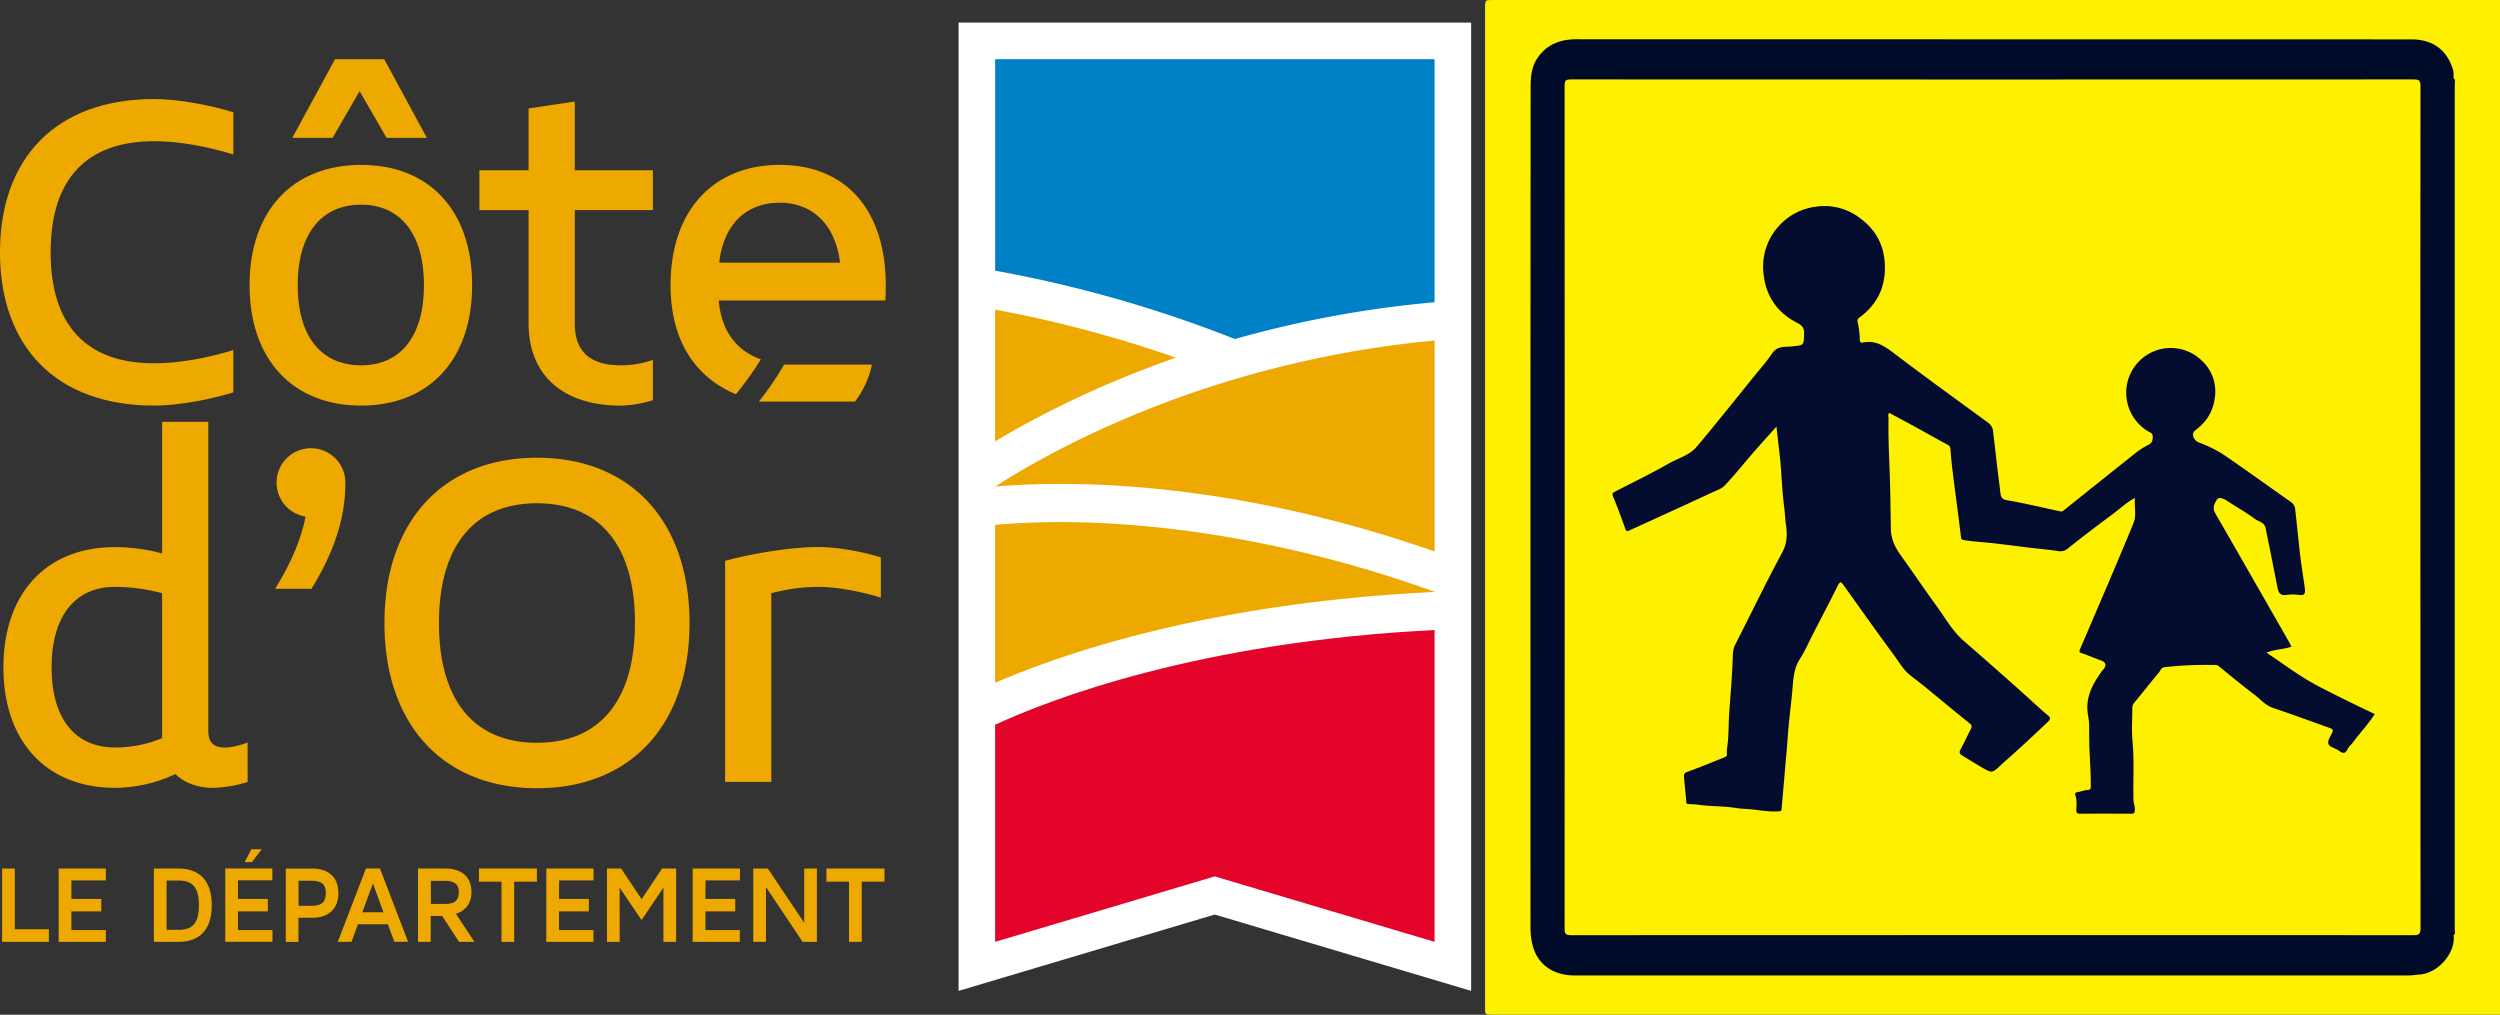
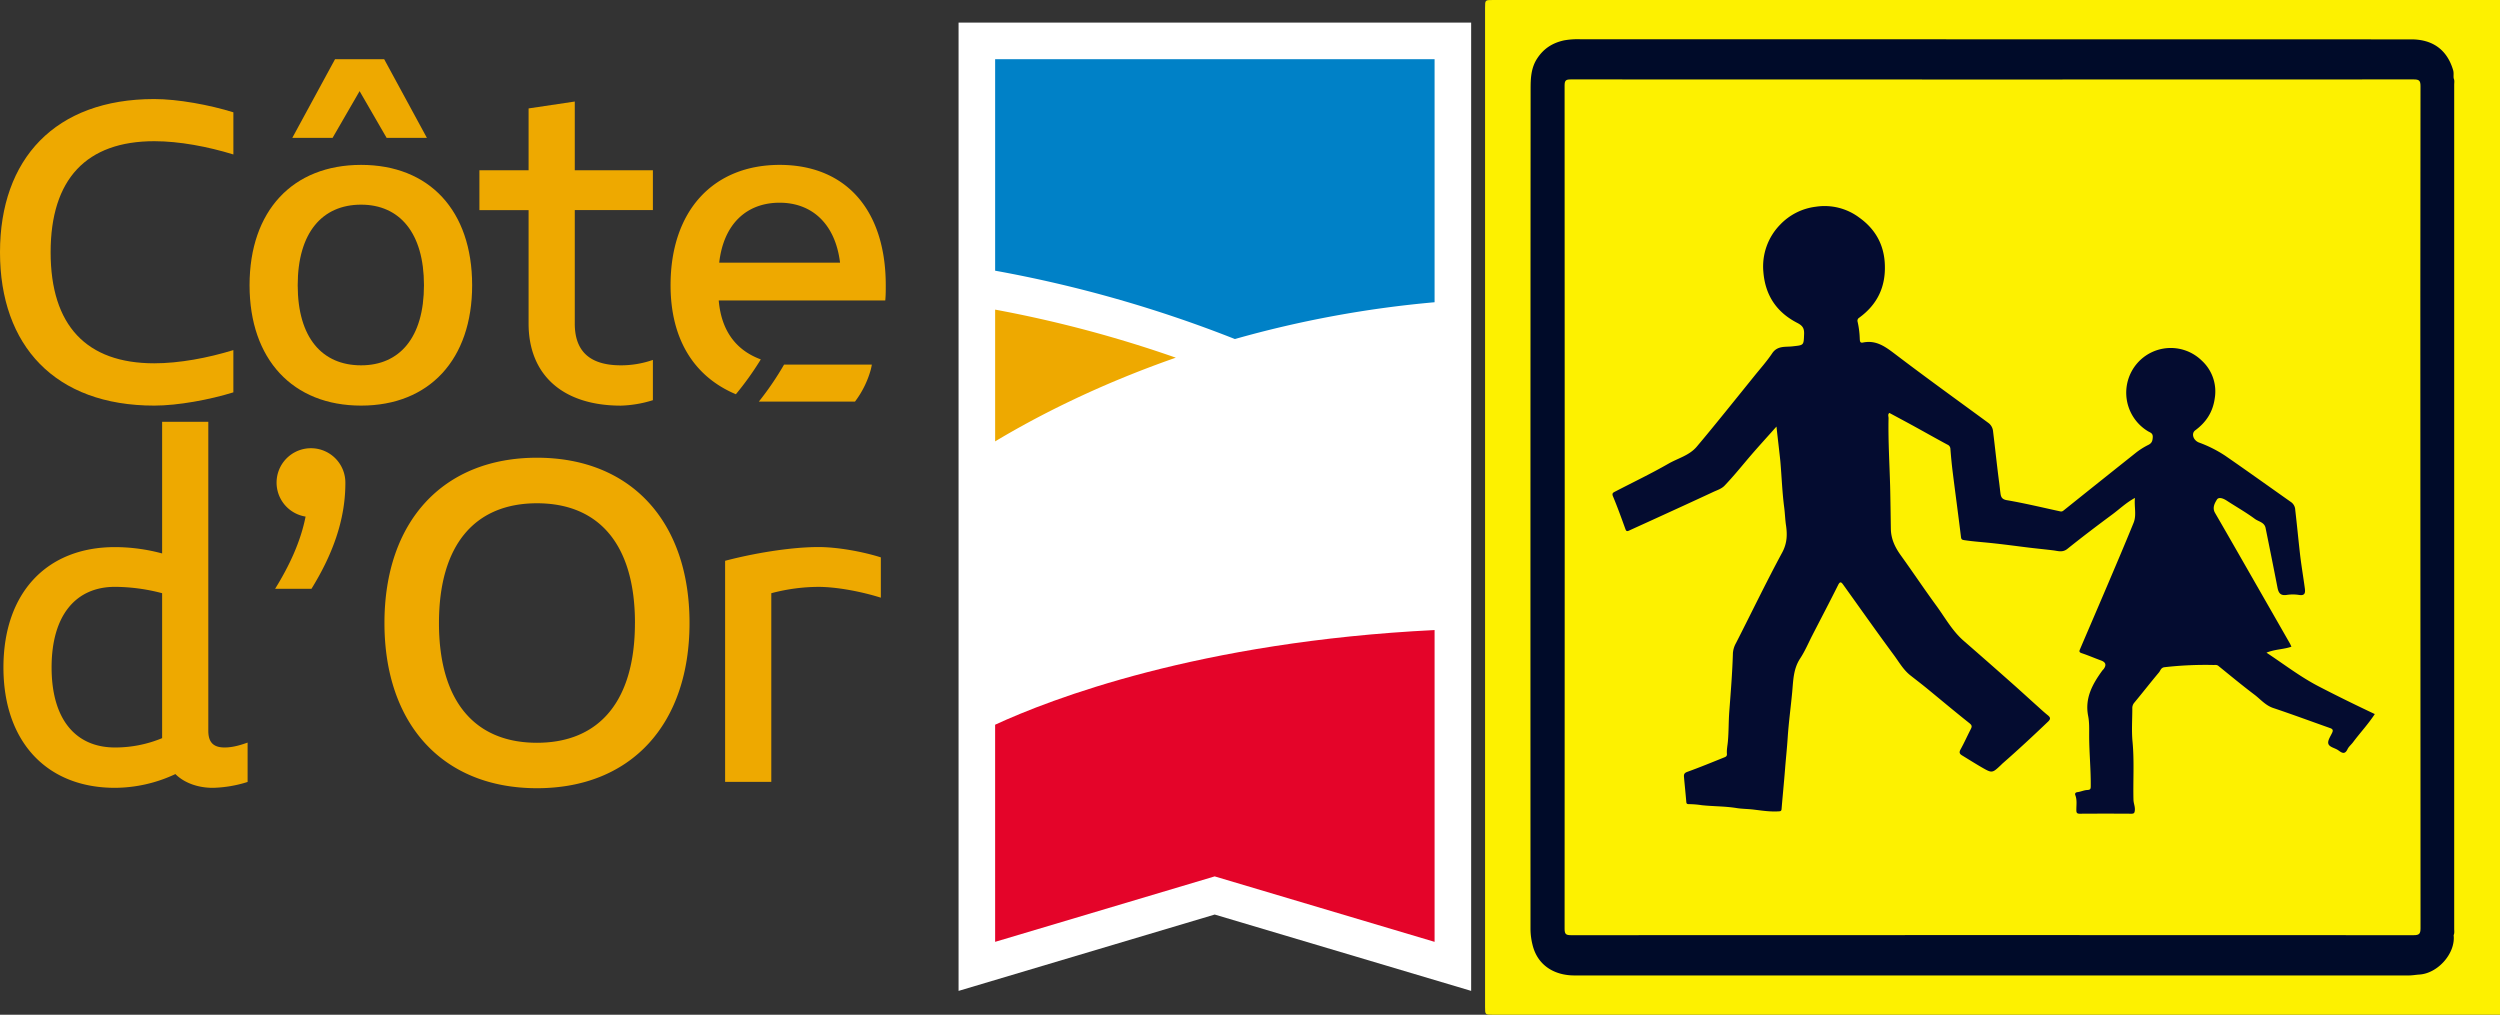
<svg xmlns="http://www.w3.org/2000/svg" id="Calque_1" data-name="Calque 1" viewBox="0 0 1575.79 639.6">
  <rect x="0" y="0" width="1575.79" height="639.6" fill="#333333" stroke="none" />
  <defs>
    <style>.cls-1{fill:#fdf100;}.cls-2{fill:#000b29;}.cls-3{fill:#040b2a;}.cls-4{fill:#040c30;}.cls-5{fill:#fff;}.cls-6{fill:#e40429;}.cls-7{fill:#eea900;}.cls-8{fill:#0081c7;}</style>
  </defs>
  <path class="cls-1" d="M1575.79,639.6H941.06c-5,0-5,0-5-4.92V4.91c0-4.91,0-4.91,5-4.91h634.73Z" transform="translate(0 0)" />
  <path class="cls-2" d="M1546.57,589.44c1.3,11.3-9.81,24.1-21.63,24.84-2.15.13-4.38.56-6.58.56h-526c-12.38,0-23.18-6.13-26.37-19.26a41.92,41.92,0,0,1-1.29-9.78q-.09-264.85.07-529.71c0-6.54.19-13.3,4.23-19.37,4.15-6.27,9.68-9.68,16.78-11.26a48.57,48.57,0,0,1,10.7-.7q261.7,0,523.4.06c12.88,0,22.41,6,26.37,19.42.52,1.75.11,3.46.35,5.18.63,1.31.32,2.71.32,4.06V585.39C1546.91,586.73,1547.2,588.13,1546.57,589.44Z" transform="translate(0 0)" />
-   <path class="cls-3" d="M1546.57,589.44v-540c1.35.91.67,2.29.67,3.42q.06,266.6,0,533.19C1547.24,587.15,1547.91,588.53,1546.57,589.44Z" transform="translate(0 0)" />
  <path class="cls-1" d="M1525.61,320.08q0,132.53.09,265c0,3.7-1,4.38-4.48,4.38q-265.47-.13-530.93,0c-3.19,0-4.1-.61-4.1-4q.15-265.8,0-531.6c0-3.21.87-3.8,3.9-3.8q265.65.12,531.3,0c3.3,0,4.3.67,4.29,4.18Q1525.53,187.21,1525.61,320.08Z" transform="translate(0 0)" />
-   <path class="cls-3" d="M1545.61,54.89V587.07h-.38V54.93Z" transform="translate(0 0)" />
  <path class="cls-4" d="M1119.74,268.87c-6.5,7.32-12.61,13.94-18.4,20.81-4.68,5.56-9.29,11.16-14.31,16.42-1.91,2-4.56,2.8-7,3.92-12.85,6-25.76,11.88-38.66,17.78-4.84,2.22-9.7,4.4-14.53,6.63-1.21.56-1.79.53-2.32-.95-2.5-6.93-5-13.86-7.85-20.67-.83-2,.28-2.38,1.44-3,11.21-5.82,22.63-11.28,33.57-17.56,6-3.44,13.1-5.15,17.78-10.67,6.1-7.21,12.06-14.54,18-21.87s12-14.86,18-22.3c3.9-4.87,8.12-9.53,11.57-14.7,3.27-4.91,8.27-3.9,12.62-4.38,7.38-.82,7.24-.44,7.5-7.76.13-3.6-.88-5.28-4.34-7.06-12.92-6.65-20.16-17.3-21.33-32.14a37.66,37.66,0,0,1,10.64-29.83,37.26,37.26,0,0,1,22.37-11.23,36.46,36.46,0,0,1,27.55,6.93c10,7.17,15.53,17,16,29.47.6,14.12-4.76,25.27-16.16,33.55a2.21,2.21,0,0,0-1,2.56,56,56,0,0,1,1.36,10.87c.11,1.41.16,2.6,2,2.22,8.31-1.72,14.12,2.6,20.33,7.32,19.4,14.75,39.18,29,58.82,43.4a7.4,7.4,0,0,1,2.88,5.31c1.32,10.83,2.45,21.67,3.87,32.48.27,2.07.47,4.14.74,6.2.3,2.25.64,4.05,4,4.64,11.35,1.94,22.56,4.65,33.82,7.09,1.15.25,1.8-.42,2.6-1.06q22.35-17.91,44.76-35.73a44.63,44.63,0,0,1,8-5.1c2.29-1.11,2.74-2.55,2.86-4.9.13-2.58-1.58-2.88-3.11-3.79a28.37,28.37,0,0,1-6.74-42.74,28,28,0,0,1,39.49-2.88c.48.41.94.84,1.39,1.28A26.34,26.34,0,0,1,1396,251c-1.22,8.8-5.44,15.16-12.33,20.26-2.65,2-1.2,6.3,2.37,7.67a78.29,78.29,0,0,1,16.55,8.33c14,9.67,27.86,19.61,41.78,29.42a6.34,6.34,0,0,1,2.36,4.77c1.11,9.51,2,19,3.09,28.54.83,6.91,2,13.78,2.93,20.68.35,2.62.38,5-3.63,4.33a25.83,25.83,0,0,0-7.85,0c-3.64.54-5-1.06-5.68-4.35-2.45-12.63-5-25.25-7.56-37.87-.73-3.59-4.43-4-6.74-5.7-5.65-4.18-11.81-7.65-17.71-11.5-2.1-1.37-5.06-2.59-6.25-.64-1.33,2.15-3,5.08-1.2,8.28,9.19,15.85,18.26,31.77,27.37,47.67q9.95,17.37,19.88,34.74c.36.64.62,1.33.93,2-5,1.75-10.32,1.55-15.72,3.76,11.09,7.3,21.38,15.31,33.09,21.34,11.56,6,23.2,11.69,35.19,17.36-4.15,6.36-9.29,11.84-13.76,17.82-1.1,1.47-2.66,2.69-3.42,4.31-1.65,3.48-3.44,2.46-5.74.77-2.1-1.55-5.77-2-6.37-4.25-.53-2,1.44-4.68,2.47-7,.73-1.6.14-2.3-1.3-2.8-12-4.24-23.87-8.65-35.91-12.68-4.89-1.64-8-5.5-11.83-8.4-7.71-5.82-15.17-12-22.67-18.09-1-.86-2.09-.59-3.16-.62a227.71,227.71,0,0,0-30.78,1.39c-2.37.25-2.58,2.13-3.57,3.3-5.28,6.27-10.3,12.76-15.54,19.06a5.22,5.22,0,0,0-1.26,3.68c0,7-.52,14,.14,21,1.16,12.2.28,24.39.59,36.58.06,2.24,1.09,4.28.86,6.58-.16,1.53-.41,2.17-2.11,2.16q-16.3-.11-32.62,0c-1.63,0-2.11-.48-2.13-2.12-.06-3.19.56-6.42-.65-9.57-.39-1,0-1.75,1.46-1.93,2-.25,4-1.22,6-1.32s2.25-.64,2.26-2.38c.1-10.7-1-21.37-1-32.07,0-4,.15-8.23-.63-12.19-2.21-11.2,2.66-20,8.81-28.51.29-.4.67-.74,1-1.14,1.86-2.59,1.23-4.3-1.75-5.38-4.09-1.49-8.09-3.24-12.21-4.6-1.9-.62-1.35-1.6-.9-2.66,5.79-13.57,11.65-27.12,17.42-40.7,5.49-12.93,11-25.82,16.29-38.85,1.93-4.81.29-10,.82-15.64-5.54,3-9.64,7-14.17,10.35-9.61,7.12-19.15,14.34-28.48,21.83-2.94,2.36-5.92,1.25-8.61.91-5.83-.72-11.68-1.26-17.5-2-8-1-16-2.08-24.08-2.87-4.89-.48-9.77-.84-14.63-1.58-1.5-.23-2-.44-2.18-2.09-1.64-13.48-3.47-26.93-5.16-40.4-.63-5-1.1-10-1.49-15a3,3,0,0,0-1.93-2.75c-6.74-3.62-13.39-7.39-20.09-11.07-5.43-3-10.89-5.89-16.44-8.89-1.19.86-.52,2.21-.54,3.32-.29,14.33.62,28.63,1,42.94.22,8.94.31,17.89.45,26.83.11,6.41,2.66,11.65,6.3,16.71,7.53,10.46,14.7,21.19,22.31,31.6,5.55,7.59,10.09,16,17.34,22.28q15.48,13.47,30.83,27.09c5.37,4.75,10.63,9.62,16,14.41,2,1.82,4,3.65,6.12,5.35,1.69,1.37,2,2.34.17,4.07-9.43,9-18.92,17.83-28.72,26.39-.28.25-.53.53-.8.79-5.66,5.36-5.69,5.41-12.3,1.59-4.19-2.43-8.27-5-12.43-7.55-1.65-1-1.85-2-.85-3.79,2.3-4.14,4.22-8.49,6.4-12.71.86-1.66.82-2.46-.92-3.83-9-7.14-17.86-14.59-26.78-21.9-3.4-2.78-6.9-5.45-10.36-8.17-4.44-3.5-7.17-8.43-10.43-12.84-10.85-14.68-21.35-29.61-32-44.45-1.24-1.73-2-1.89-3.12.36-5.27,10.54-10.74,21-16.15,31.47-2.56,5-4.73,10.18-7.78,14.82-4.31,6.54-4.33,13.82-5,21.1-.9,9.65-2.23,19.28-2.86,28.94-.42,6.53-1.13,13-1.64,19.52-.66,8.46-1.51,16.91-2.21,25.36-.1,1.21-.65,1.36-1.65,1.42-5.35.37-10.67-.46-15.9-1.1-3.65-.45-7.33-.39-11-1-7.16-1.14-14.51-1-21.75-1.77a57.43,57.43,0,0,0-8.08-.67c-1,0-1.57-.16-1.67-1.38-.43-5.27-1-10.52-1.46-15.78-.14-1.58.2-2.51,2.13-3.2,7.74-2.79,15.35-5.92,23-9,.85-.35,2.07-.65,1.94-2.28-.22-2.58.35-5.14.59-7.71.58-6.29.42-12.64.89-18.94.93-12.32,1.94-24.62,2.3-37a15.18,15.18,0,0,1,1.92-6.19c9.71-19,19-38.33,29.14-57.12,3.17-5.85,3.25-11.44,2.39-17.21-.54-3.64-.63-7.32-1.1-11-1.29-9.75-1.61-19.63-2.47-29.45C1121.44,283.61,1120.57,276.58,1119.74,268.87Z" transform="translate(0 0)" />
  <polygon class="cls-5" points="604.2 14.26 927.29 14.26 927.29 624.57 765.65 576.45 604.2 624.58 604.2 14.26" />
  <path class="cls-6" d="M627.25,593.66,765.64,552.4l138.6,41.26V397.13c-148.58,7.35-242.28,43.65-277,59.67Z" transform="translate(0 0)" />
-   <path class="cls-7" d="M627.26,306.66c41.66-3.61,144.08-5.48,277,40.93v-133C762.82,227.88,663.44,283.39,627.26,306.66Z" transform="translate(0 0)" />
  <path class="cls-7" d="M627.25,195.16a767.2,767.2,0,0,1,113.88,30.29c-50.92,17.77-89.54,38.13-113.88,52.77Z" transform="translate(0 0)" />
-   <path class="cls-7" d="M627.25,330.8v99.6c42.76-18.55,135.3-50.49,277-57.27V373c-84.61-30.44-156.56-40.23-203.52-42.94A507.66,507.66,0,0,0,627.25,330.8Z" transform="translate(0 0)" />
  <path class="cls-8" d="M627.25,37.31V170.62A797.41,797.41,0,0,1,778.37,213.7a682.16,682.16,0,0,1,125.87-23.19V37.31Z" transform="translate(0 0)" />
  <path class="cls-7" d="M555.21,376.71V351.32c-11.76-3.72-27.55-6.51-39.32-6.51-17.65,0-41.19,4-58.84,8.67V492.83h29.11V373.92a116.64,116.64,0,0,1,29.73-4c11.77,0,27.56,3.09,39.32,6.81m-155,16c0,49.41-22.7,75.45-61.76,75.45s-61.76-26-61.76-75.45,22.72-75.51,61.78-75.51,61.76,26,61.76,75.45m34.39,0c0-64.1-37.06-104.16-96.15-104.16s-96.14,40.06-96.14,104.16,37,104.15,96.14,104.15,96.15-40.06,96.15-104.15M217.69,304.56a21.68,21.68,0,1,0-25.08,21.05c-3.1,15.8-10.22,31-19.2,45.52h22.91c13-21.05,21.37-43,21.37-66.57M102.19,465.27a77.35,77.35,0,0,1-29.73,5.88c-24.46,0-39.94-17.34-39.94-50.47S48,369.9,72.46,369.9a118.44,118.44,0,0,1,29.73,4Zm53.88,27.56V468.06c-4.33,1.54-9.29,3.09-14.55,3.09-7.12,0-10.22-3.4-10.22-10.52V265.85H102.19v83a114.83,114.83,0,0,0-29.73-4c-43,0-70.29,28.8-70.29,75.87,0,46.75,27.25,75.86,70.29,75.86a90.41,90.41,0,0,0,38.09-8.67c5.58,5.58,14.25,8.67,23.53,8.67a77.62,77.62,0,0,0,22-3.71" transform="translate(0 0)" />
  <path class="cls-7" d="M0,159.05c0,58.83,34.69,96.61,97.24,96.61,14.86,0,35-3.72,49.85-8.36V220.67C131,225.62,113,229,97.24,229c-42.74,0-65.33-23.81-65.33-70s22.6-70,65.34-70c15.79,0,33.75,3.41,49.85,8.36V70.79c-14.86-4.64-35-8.36-49.85-8.36C34.69,62.43,0,100.22,0,159.05Z" transform="translate(0 0)" />
  <polygon class="cls-7" points="226.66 57.44 243.69 86.9 269.08 86.9 242.15 37.31 211.18 37.31 184.24 86.9 209.63 86.9 226.66 57.44" />
  <path class="cls-7" d="M227.6,103.93c-43,0-70.3,28.8-70.3,75.86,0,46.76,27.25,75.87,70.3,75.87s70-29.11,70-75.87C297.58,132.73,270.64,103.93,227.6,103.93Zm0,126.34c-24.47,0-39.95-17.34-39.95-50.48S203.13,129,227.6,129c24.15,0,39.63,17.65,39.63,50.78S251.75,230.27,227.6,230.27Z" transform="translate(0 0)" />
  <path class="cls-7" d="M362.29,64l-29.11,4.34v39h-31v25.1h31v71.52c0,32.21,21.37,51.72,58.22,51.72a74,74,0,0,0,20.13-3.44V226.86a61.06,61.06,0,0,1-20.13,3.41c-20.13,0-29.11-9.29-29.11-26.33V132.42h49.24V107.33H362.29Z" transform="translate(0 0)" />
  <path class="cls-7" d="M491.42,103.93c-41.5,0-68.75,28.49-68.75,75.86,0,34.25,15,57.71,41.16,68.71A188.21,188.21,0,0,0,479,227.41c.19-.3.35-.59.53-.89-15-5.51-24.8-17.36-26.5-37.13H558c.31-3.1.31-6.19.31-9.6C558.3,132.42,533.22,103.93,491.42,103.93Zm-38.09,61.62c2.78-24.46,17.34-37.78,38.09-37.78,19.81,0,35,12.7,38.08,37.78Z" transform="translate(0 0)" />
  <path class="cls-7" d="M548.85,233.05c.29-1.12.5-2.18.69-3.22H494.2a188.53,188.53,0,0,1-15.89,23.31h60.6A59.87,59.87,0,0,0,548.85,233.05Z" transform="translate(0 0)" />
-   <path class="cls-7" d="M520.91,547.43v8.31h14.25v37.92h8V555.74h14.33v-8.31Zm-14,0v34.23l-22.95-34.23H474.8v46.23h8V559.14l23.11,34.52h9V547.43Zm-62.2,7.48h21.68v-7.48H436.61v46.23h29.71v-7.44H444.64V574.45h18.8v-7.83h-18.8Zm-27.38-7.48-12.92,19.33-12.92-19.33h-8.9v46.23h8V559.49l13.79,20.44,13.79-20.44v34.17h8V547.43Zm-64.89,7.48h21.69v-7.48H344.34v46.23h29.72v-7.44H352.37V574.45h18.81v-7.83H352.37Zm-50.55-7.48v8.31H316.1v37.92h8V555.74h14.32v-8.31Zm-30.32,22.31V555.22h8.9c4.62,0,8.7,1,8.7,7.27s-4.08,7.28-8.7,7.28ZM287.38,576c4.35-1.38,9.78-4.92,9.78-13.72,0-9.64-6.23-14.83-16.54-14.83H263.47v46.23h8V577.37h7.23l10.64,16.29h9.71Zm-59-1,6.69-18.16L241.7,575Zm20.21,18.65h8.64L239.49,547.4h-8.83l-17.75,46.26h8.63l4.09-11.09H244.5Zm-52.4-22.71h-8v-15.8h8c7.56,0,9.16,3.12,9.16,7.83s-1.6,8-9.16,8m.6-23.49H180.12v46.23h8V578.48h8.64c10.5,0,16.53-5.69,16.53-15.53s-6-15.52-16.53-15.52m-42.51-4h4.49l6.22-8.11H158.4ZM150,554.87h21.69v-7.48H142v46.23h29.72v-7.4H150V574.45h18.81v-7.83H150Zm-37.63,31.19H105V555h7.36c9.3,0,13,4.51,13,15.59s-3.75,15.53-13,15.53m0-38.67H97v46.23h15.39c13.79,0,21.09-8,21.09-23.09s-7.3-23.14-21.09-23.14M45,554.91H66.73v-7.48H37v46.23H66.73v-7.44H45V574.45H63.85v-7.83H45ZM9.33,585.75V547.43h-8v46.23H30.81v-7.91Z" transform="translate(0 0)" />
</svg>